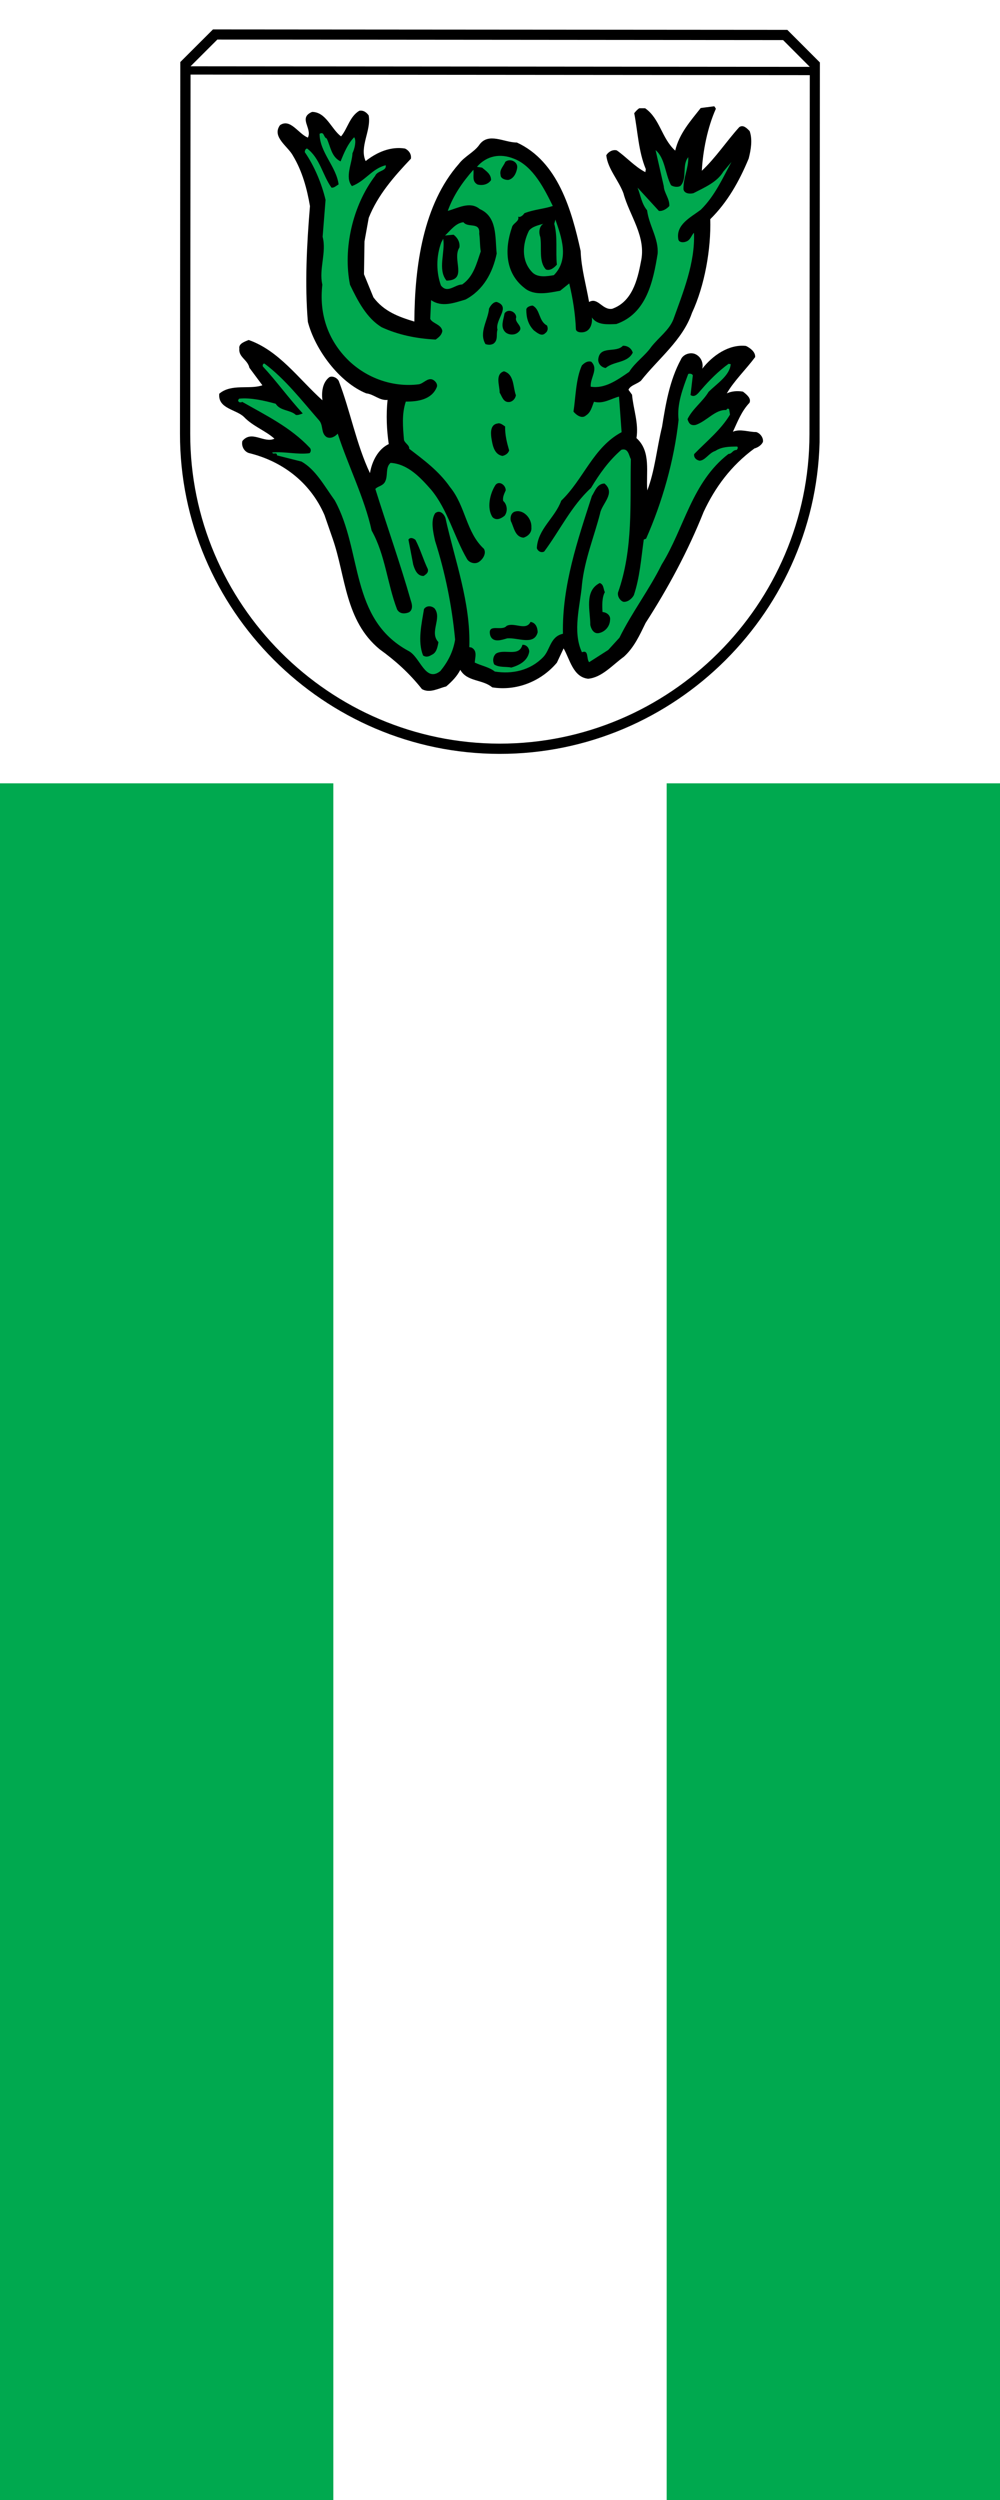
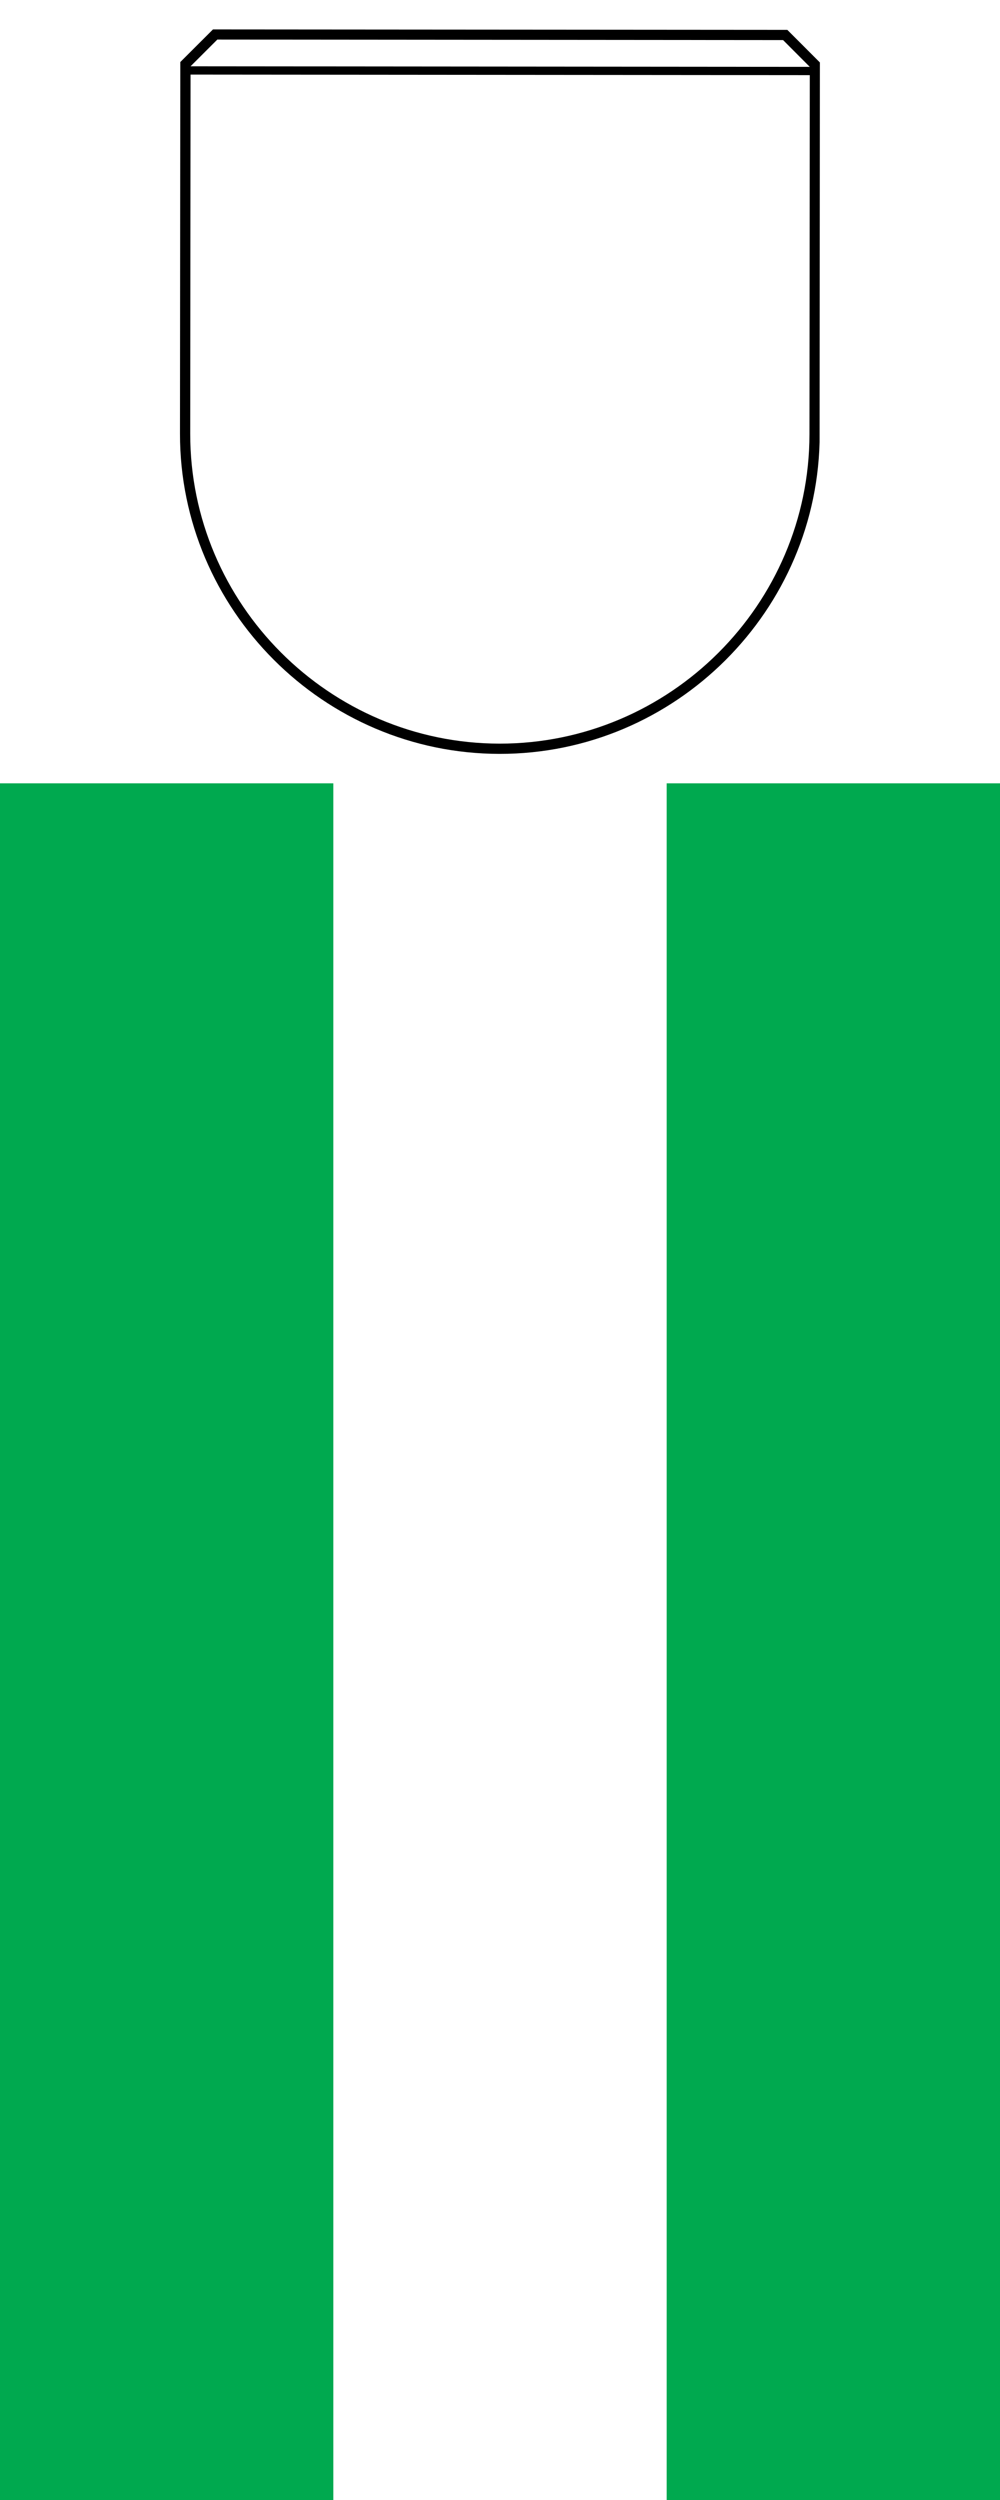
<svg xmlns="http://www.w3.org/2000/svg" xmlns:ns1="http://www.inkscape.org/namespaces/inkscape" xmlns:ns2="http://sodipodi.sourceforge.net/DTD/sodipodi-0.dtd" xmlns:xlink="http://www.w3.org/1999/xlink" ns1:version="1.1.1 (3bf5ae0d25, 2021-09-20)" ns2:docname="Banner Pilsting.svg" id="svg2130" version="1.1" viewBox="0 0 240 600" height="600" width="240">
  <defs id="defs2124">
    <clipPath id="SVGID_2_">
      <use xlink:href="#SVGID_1_" overflow="visible" id="use5" x="0" y="0" width="100%" height="100%" />
    </clipPath>
    <clipPath id="SVGID_4_">
      <use xlink:href="#SVGID_3_" overflow="visible" id="use15" x="0" y="0" width="100%" height="100%" />
    </clipPath>
    <clipPath id="SVGID_7_">
      <use xlink:href="#SVGID_6_" overflow="visible" id="use32" x="0" y="0" width="100%" height="100%" />
    </clipPath>
    <clipPath id="SVGID_10_">
      <use xlink:href="#SVGID_9_" overflow="visible" id="use49" x="0" y="0" width="100%" height="100%" />
    </clipPath>
    <rect id="SVGID_1_" x="2.004" y="7.765" transform="matrix(-0.208,-0.978,0.978,-0.208,4.415,68.354)" width="55.757" height="49.248" />
    <polygon id="SVGID_3_" points="2.951,10.418 1.365,12.861 47.992,2.951 45.551,1.364 " />
    <path id="SVGID_6_" d="M 1.498,13.485 7.246,40.527 C 9.971,53.348 22.693,61.611 35.516,58.886 48.336,56.159 56.6,43.437 53.873,30.616 L 48.125,3.574 Z" />
-     <rect id="SVGID_9_" x="2.004" y="7.765" transform="matrix(-0.208,-0.978,0.978,-0.208,4.415,68.354)" width="55.757" height="49.248" />
  </defs>
  <ns2:namedview ns1:pagecheckerboard="false" fit-margin-bottom="0" fit-margin-right="0" fit-margin-left="0" fit-margin-top="0" lock-margins="true" units="px" ns1:snap-smooth-nodes="true" ns1:snap-object-midpoints="true" ns1:window-maximized="1" ns1:window-y="-11" ns1:window-x="-11" ns1:window-height="1506" ns1:window-width="2560" showgrid="false" ns1:document-rotation="0" ns1:current-layer="layer1" ns1:document-units="px" ns1:cy="300" ns1:cx="119.66667" ns1:zoom="1.5" ns1:pageshadow="2" ns1:pageopacity="0" borderopacity="1.0" bordercolor="#666666" pagecolor="#333333" id="base" showguides="true" ns1:guide-bbox="true" ns1:snap-intersection-paths="true" ns1:object-paths="true" ns1:snap-grids="false" ns1:snap-global="true" ns1:lockguides="false" guidecolor="#00ffff" guideopacity="0.498" ns1:snap-midpoints="true" />
  <g id="layer1" ns1:groupmode="layer" ns1:label="pilsting" transform="translate(328.524,12.138)">
    <g id="g1312" ns1:label="banner">
      <g id="g1294" ns1:label="banner-0">
        <rect style="opacity:1;fill:#ffffff;stroke:none;stroke-width:2;stroke-linecap:round;stroke-linejoin:round" id="rect911" width="240" height="600" x="-328.524" y="-12.138" ns1:label="banner-w" />
        <path id="rect1039" style="opacity:1;fill:#00a94f;stroke:none;stroke-width:2;stroke-linecap:round;stroke-linejoin:round" d="m -168.524,175.862 h 80 v 412 h -80 z m -160,0 h 80 v 412 h -80 z" ns1:label="banner-g" />
      </g>
      <g id="g987" transform="matrix(3.049,0.651,-0.651,3.049,-278.58,-36.33)" ns1:label="coa" style="opacity:1;stroke:none">
        <g id="g3053" ns1:label="coa-0" style="stroke:none">
          <path clip-path="url(#SVGID_2_)" fill-rule="evenodd" clip-rule="evenodd" fill="#050507" d="m 0.525,12.706 1.941,-2.991 43.238,-9.19 2.992,1.942 5.947,27.986 C 57.459,43.7 48.924,56.843 35.678,59.658 22.432,62.474 9.289,53.939 6.475,40.692 Z" id="path8" style="fill:#000000;stroke:none" ns1:label="coa-f" />
          <g id="g2656" ns1:label="a" style="stroke:none">
            <path id="polygon42" clip-path="url(#SVGID_7_)" style="fill:#ffffff;stroke:none" ns1:label="a-0" d="M -25.557,43.088 19.084,-22.111 83.654,22.098 39.012,87.297 Z" />
            <path id="polygon25" clip-path="url(#SVGID_4_)" style="fill:#ffffff;stroke:none" ns1:label="a-t" d="M 46.697,-6.299 49.883,12.542 2.66,20.525 -0.525,1.684 Z" />
          </g>
        </g>
        <g id="g88" ns1:label="frog" style="stroke:none">
          <defs id="defs47" />
          <clipPath id="clipPath1125">
            <use xlink:href="#SVGID_9_" overflow="visible" id="use1123" x="0" y="0" width="100%" height="100%" />
          </clipPath>
          <path clip-path="url(#SVGID_10_)" fill-rule="evenodd" clip-rule="evenodd" fill="#050507" d="M 40.443,7.801 C 39.89,8.933 39.232,10.065 39.207,11.42 37.975,10.704 37.551,9.259 36.262,8.713 l -0.438,0.092 c -0.133,0.125 -0.23,0.309 -0.305,0.455 0.57,1.344 0.943,2.831 1.773,4.027 l 0.012,0.234 c -0.918,-0.256 -1.646,-0.822 -2.502,-1.181 -0.336,-0.017 -0.623,0.265 -0.709,0.537 0.316,0.988 1.32,1.674 1.9,2.583 0.814,1.599 2.451,2.89 2.418,4.899 0.039,1.47 -0.045,3.147 -1.41,3.984 C 36.28,24.613 35.73,23.67 35.155,24.2 34.657,22.954 34.032,21.813 33.7,20.491 c -1.314,-2.879 -3.125,-6.369 -6.543,-7.137 -0.959,0.215 -2.326,-0.353 -2.805,0.808 -0.27,0.615 -0.916,1.082 -1.219,1.733 -2.029,3.613 -1.693,8.381 -0.816,12.587 -1.275,-0.104 -2.457,-0.28 -3.471,-1.166 l -1.082,-1.587 -0.49,-2.485 -0.059,-1.837 c 0.311,-1.855 1.232,-3.507 2.223,-5.129 -0.016,-0.333 -0.264,-0.589 -0.602,-0.672 -1.102,0.054 -2.039,0.703 -2.766,1.575 -0.719,-0.968 -0.053,-2.406 -0.508,-3.488 -0.246,-0.222 -0.518,-0.309 -0.779,-0.196 -0.639,0.601 -0.594,1.535 -0.961,2.223 -0.855,-0.393 -1.518,-1.598 -2.576,-1.378 -0.971,0.683 0.295,1.223 0.098,2.002 -0.775,-0.129 -1.631,-1.19 -2.299,-0.488 -0.451,1.026 0.943,1.459 1.477,2.102 0.953,1.023 1.582,2.263 2.08,3.51 0.383,2.992 0.865,5.98 1.703,8.749 1.002,1.991 3.346,4.049 5.541,4.443 0.598,-0.063 1.121,0.347 1.713,0.149 0.125,1.164 0.412,2.256 0.799,3.307 -0.709,0.537 -0.992,1.555 -0.947,2.489 -1.502,-1.968 -2.492,-4.394 -3.83,-6.435 -0.18,-0.226 -0.584,-0.307 -0.777,-0.129 -0.441,0.523 -0.338,1.287 -0.143,1.846 -2.135,-1.231 -4.064,-3.043 -6.523,-3.356 -0.258,0.18 -0.713,0.436 -0.563,0.797 0.066,0.666 0.805,0.696 1.068,1.286 l 1.258,1.107 c -0.908,0.548 -2.357,0.352 -3.111,1.326 0.125,1.164 1.516,0.896 2.242,1.36 0.83,0.562 1.84,0.679 2.633,1.142 -0.711,0.537 -1.857,-0.31 -2.375,0.687 -0.016,0.369 0.27,0.756 0.674,0.803 2.613,0.072 5.078,1.188 6.695,3.45 l 1.021,1.689 c 1.566,2.599 2.234,5.945 5.291,7.533 1.367,0.602 2.607,1.311 3.828,2.32 0.678,0.201 1.221,-0.328 1.777,-0.59 0.346,-0.452 0.656,-0.936 0.797,-1.479 0.709,0.801 1.824,0.346 2.682,0.805 1.836,-0.092 3.557,-1.18 4.475,-2.898 l 0.275,-1.184 c 0.637,0.703 1.172,2.016 2.336,1.892 1.021,-0.319 1.604,-1.418 2.332,-2.224 0.627,-0.867 0.844,-1.883 1.096,-2.898 1.123,-2.966 2.039,-6.09 2.584,-9.295 0.469,-2.031 1.313,-3.912 2.803,-5.592 0.229,-0.112 0.482,-0.359 0.537,-0.629 -0.018,-0.334 -0.365,-0.618 -0.666,-0.636 -0.529,0.126 -1.273,-0.004 -1.758,0.354 0.193,-0.846 0.318,-1.688 0.783,-2.447 0.082,-0.373 -0.363,-0.585 -0.672,-0.737 -0.434,0.022 -0.863,0.143 -1.186,0.394 0.318,-1.02 1.066,-2.128 1.549,-3.189 -0.053,-0.399 -0.531,-0.609 -0.871,-0.693 -1.332,0.133 -2.379,1.289 -2.924,2.42 0.014,-0.369 -0.209,-0.826 -0.686,-0.97 -0.441,-0.145 -0.994,0.183 -1.072,0.622 -0.516,1.765 -0.426,3.601 -0.336,5.37 -0.053,1.675 0.168,3.404 -0.088,5.023 -0.398,-1.319 -0.314,-2.996 -1.656,-3.766 -0.059,-1.168 -0.709,-2.139 -1.029,-3.194 l -0.35,-0.318 c 0.082,-0.372 0.51,-0.527 0.793,-0.875 0.941,-1.921 2.49,-3.737 2.752,-5.925 0.523,-2.267 0.414,-5.139 -0.129,-7.354 1.025,-1.556 1.574,-3.323 1.918,-5.18 C 44.896,10.133 44.857,9.333 44.494,8.748 44.252,8.593 43.904,8.342 43.65,8.623 42.912,9.897 42.377,11.295 41.535,12.508 41.293,11.014 41.267,9.142 41.594,7.62 41.559,7.557 41.483,7.503 41.432,7.453 Z" id="path52" style="fill:#000000;stroke:none" ns1:label="frog-0" />
          <path id="path60" clip-path="url(#SVGID_10_)" style="fill:#00a94f;stroke:none" d="m 25.787,20.816 c 0.195,0.559 0.205,0.793 0.4,1.319 -0.119,0.976 -0.135,2.014 -0.867,2.786 -0.561,0.128 -0.957,0.951 -1.586,0.413 -0.545,-0.877 -0.838,-2.066 -0.662,-3.246 l 0.086,-0.306 c 0.385,0.985 0.053,2.407 0.922,3.1 1.621,-0.381 0.053,-1.675 0.436,-2.698 -0.02,-0.401 -0.303,-0.721 -0.645,-0.872 l -0.627,0.199 c 0.314,-0.451 0.613,-1.135 1.176,-1.297 0.42,0.381 1.254,-0.329 1.367,0.602 m 6.285,1.931 c -0.492,0.192 -1.213,0.495 -1.734,0.086 -0.971,-0.688 -1.135,-1.952 -0.854,-3.036 0.182,-0.377 0.641,-0.567 0.967,-0.751 -0.287,0.282 -0.195,0.779 -0.016,1.038 0.307,0.788 0.262,1.894 0.953,2.362 0.336,0.05 0.588,-0.263 0.742,-0.538 -0.316,-0.988 -0.371,-2.09 -0.852,-3.036 l 0.016,-0.336 c 0.729,1.202 1.71,2.758 0.778,4.211 m 10.012,-7.288 c -0.633,0.734 -1.666,1.521 -1.211,2.603 0.113,0.228 0.443,0.145 0.605,0.037 0.326,-0.184 0.305,-0.584 0.463,-0.793 0.58,2.247 0.131,4.678 -0.162,6.867 -0.158,0.878 -0.793,1.545 -1.219,2.402 -0.33,0.786 -0.967,1.42 -1.262,2.238 -0.764,0.807 -1.557,1.683 -2.658,1.737 -0.199,-0.659 0.33,-1.455 -0.361,-1.889 -0.301,-0.019 -0.492,0.191 -0.646,0.433 -0.246,1.117 0.059,2.574 0.109,3.608 0.279,0.221 0.758,0.431 1.008,0.084 0.32,-0.317 0.299,-0.75 0.379,-1.156 0.738,0.031 1.215,-0.495 1.801,-0.792 l 0.766,2.639 c -1.895,1.6 -2.102,4.153 -3.443,6.127 -0.197,1.414 -1.314,2.506 -1.074,3.967 0.109,0.195 0.383,0.315 0.607,0.138 0.846,-1.849 1.314,-3.879 2.504,-5.544 0.408,-1.191 0.889,-2.319 1.674,-3.362 0.488,-0.258 0.65,0.304 0.863,0.56 0.633,3.314 1.637,6.711 1.176,10.248 0.016,0.3 0.264,0.555 0.533,0.608 0.334,-0.016 0.617,-0.364 0.703,-0.671 0.162,-1.445 -0.043,-2.875 -0.148,-4.342 l 0.162,-0.108 c 0.621,-2.975 0.859,-6.299 0.535,-9.462 -0.391,-1.151 -0.188,-2.433 -0.012,-3.612 0.098,-0.072 0.332,-0.084 0.371,0.048 l 0.141,1.499 c 0.41,0.18 0.584,-0.364 0.74,-0.606 0.43,-0.79 0.988,-1.655 1.623,-2.355 l 0.166,-0.008 c 0.111,0.864 -0.688,1.64 -1.217,2.435 -0.293,0.851 -0.93,1.518 -1.152,2.399 0.182,0.326 0.357,0.451 0.717,0.3 0.779,-0.474 1.23,-1.5 2.063,-1.608 -0.006,-0.1 0.092,-0.172 0.193,-0.11 l 0.154,0.394 c -0.438,1.293 -1.352,2.409 -2.064,3.548 0.012,0.268 0.254,0.422 0.521,0.409 0.428,-0.121 0.566,-0.73 1.021,-0.987 0.414,-0.422 0.977,-0.55 1.572,-0.68 0.102,0.029 0.076,0.197 0.014,0.267 -0.33,0.083 -0.25,0.347 -0.549,0.429 -2.307,2.724 -2.131,6.295 -3.248,9.396 -0.533,2.101 -1.473,4.087 -2.004,6.188 l -0.646,1.103 -1.244,1.231 c -0.279,-0.22 -0.215,-0.959 -0.701,-0.633 -1.074,-1.42 -0.877,-3.537 -1.09,-5.133 -0.195,-1.898 0.148,-3.755 0.225,-5.599 -0.037,-0.767 0.883,-1.783 -0.148,-2.334 -0.564,0.128 -0.598,0.765 -0.748,1.14 -0.359,3.531 -0.813,7.234 0.035,10.839 -0.916,0.413 -0.699,1.407 -1.104,2.063 -0.773,1.243 -2.084,1.81 -3.42,1.876 -0.48,-0.244 -1.08,-0.215 -1.656,-0.354 -0.055,-0.433 0.02,-0.938 -0.488,-1.08 l -0.166,0.008 c -0.604,-3.383 -2.488,-6.301 -3.875,-9.344 -0.184,-0.292 -0.563,-0.541 -0.848,-0.191 -0.236,0.613 0.139,1.432 0.439,2.086 1.244,2.18 2.299,4.57 3.094,7.107 0.047,0.935 -0.18,1.782 -0.605,2.606 -0.947,1.149 -1.744,-0.751 -2.729,-1.003 -4.957,-1.461 -5.051,-6.776 -7.963,-10.145 -1.049,-0.953 -1.938,-2.013 -3.129,-2.39 l -1.943,-0.071 c -0.082,-0.297 -0.299,0.049 -0.408,-0.146 0.889,-0.278 1.928,-0.229 2.816,-0.541 0.094,-0.105 0.084,-0.338 -0.088,-0.43 -1.768,-1.219 -3.799,-1.72 -5.805,-2.356 -0.029,0.067 -0.164,0.075 -0.197,0.076 -0.17,-0.058 -0.141,-0.16 -0.08,-0.265 0.824,-0.273 1.928,-0.262 2.834,-0.205 0.459,0.479 1.182,0.209 1.699,0.518 0.166,-0.008 0.328,-0.117 0.49,-0.225 -1.283,-0.907 -2.51,-2.018 -3.756,-2.893 -0.072,-0.097 -0.014,-0.268 0.088,-0.238 1.779,0.814 3.387,2.174 5.02,3.398 0.416,0.313 0.314,0.921 0.826,1.13 0.338,0.083 0.627,-0.165 0.781,-0.44 1.316,2.276 3.063,4.433 4.113,6.756 1.418,1.603 2.027,3.748 3.186,5.531 0.283,0.319 0.678,0.199 0.938,0.02 0.256,-0.247 0.137,-0.609 -0.045,-0.901 -1.402,-2.641 -3.002,-5.237 -4.469,-7.842 0.121,-0.24 0.484,-0.325 0.604,-0.666 0.172,-0.544 -0.223,-1.093 0.123,-1.545 1.328,-0.2 2.508,0.646 3.48,1.367 1.566,1.227 2.5,3.188 3.809,4.63 0.215,0.256 0.684,0.3 0.939,0.053 0.256,-0.246 0.465,-0.759 0.18,-1.079 -1.619,-0.957 -2.051,-2.909 -3.547,-4.106 -1.123,-1.049 -2.424,-1.62 -3.691,-2.228 -0.014,-0.267 -0.418,-0.347 -0.529,-0.575 -0.281,-0.924 -0.596,-1.912 -0.48,-2.922 0.895,-0.177 1.914,-0.562 2.098,-1.575 0.053,-0.271 -0.26,-0.489 -0.461,-0.513 -0.402,-0.047 -0.611,0.465 -0.941,0.582 -1.908,0.663 -3.996,0.365 -5.652,-0.657 -1.969,-1.241 -3,-3.131 -3.207,-5.295 -0.523,-1.112 -0.189,-2.5 -0.748,-3.61 l -0.373,-2.826 c -0.561,-1.176 -1.389,-2.373 -2.336,-3.263 -0.008,-0.134 -0.012,-0.234 0.117,-0.307 1.131,0.513 1.594,1.761 2.471,2.554 0.199,-0.01 0.322,-0.216 0.482,-0.358 -0.465,-1.315 -1.945,-2.112 -2.246,-3.503 0.32,-0.283 0.344,0.218 0.613,0.238 0.428,0.547 0.633,1.307 1.412,1.502 0.131,-0.742 0.264,-1.451 0.635,-2.038 0.246,0.222 0.213,0.893 0.129,1.231 0.137,0.763 -0.205,1.951 0.49,2.485 0.939,-0.615 1.225,-1.633 2.205,-2.116 0.188,0.425 -0.543,0.528 -0.621,0.967 -1.213,2.569 -1.277,5.986 -0.145,8.606 0.822,1.064 1.785,2.254 3.078,2.692 1.354,0.301 2.758,0.298 4.252,0.057 0.223,-0.245 0.379,-0.453 0.363,-0.754 -0.189,-0.492 -0.855,-0.392 -1.105,-0.715 l -0.238,-1.427 c 0.924,0.39 1.766,-0.154 2.582,-0.596 1.188,-0.995 1.617,-2.455 1.609,-3.961 -0.395,-1.218 -0.539,-2.783 -1.992,-3.08 -0.859,-0.459 -1.658,0.283 -2.377,0.653 0.172,-1.279 0.65,-2.407 1.266,-3.508 0.152,0.394 0.045,0.901 0.553,1.043 0.402,0.013 0.795,-0.173 0.943,-0.549 -0.09,-0.463 -0.531,-0.609 -0.875,-0.793 l -0.4,0.021 c 0.553,-0.998 1.535,-1.414 2.684,-1.203 1.551,0.258 2.766,1.804 3.658,2.93 -0.617,0.366 -1.377,0.57 -2.025,1.004 -0.059,0.17 -0.246,0.413 -0.416,0.355 0.215,0.324 -0.307,0.584 -0.291,0.918 -0.215,1.717 0.209,3.536 1.922,4.355 0.861,0.459 1.906,-0.028 2.725,-0.369 l 0.568,-0.698 c 0.525,1.112 0.945,2.195 1.238,3.352 0.111,0.262 0.574,0.139 0.736,0.03 0.422,-0.255 0.393,-0.855 0.275,-1.184 0.527,0.509 1.285,0.271 1.947,0.104 2.109,-1.275 2.086,-3.817 1.98,-5.953 -0.158,-1.163 -1.102,-1.986 -1.492,-3.105 -0.521,-0.409 -0.719,-1.001 -1.08,-1.552 l 1.977,1.408 c 0.266,-0.013 0.555,-0.262 0.709,-0.537 -0.094,-0.563 -0.613,-0.907 -0.738,-1.403 L 37.72,11.696 c 0.857,0.459 1.084,1.619 1.723,2.39 0.172,0.092 0.572,0.072 0.73,-0.103 0.402,-0.689 -0.244,-1.56 0.121,-2.281 0.209,0.826 -0.053,1.609 0.158,2.502 0.15,0.327 0.58,0.238 0.811,0.127 0.738,-0.605 1.611,-1.218 1.902,-2.102 l 0.459,-0.859 c -0.403,1.357 -0.7,2.81 -1.54,4.089" ns1:label="frog-v" />
-           <path id="path86" clip-path="url(#SVGID_10_)" d="m 36.27,51.48 c 0.037,0.733 -0.543,1.198 -1.096,1.493 -0.369,-0.016 -0.926,0.213 -1.338,0.033 -0.178,-0.227 -0.227,-0.559 -0.041,-0.836 0.543,-0.527 1.803,-0.088 1.854,-1.094 0.33,-0.083 0.576,0.173 0.621,0.404 m -6.989,0.747 c 0.021,0.434 0.008,0.836 -0.283,1.051 -0.16,0.143 -0.352,0.319 -0.658,0.201 -0.65,-0.973 -0.619,-2.346 -0.676,-3.514 0.15,-0.342 0.551,-0.361 0.793,-0.207 0.732,0.633 -0.041,1.876 0.824,2.469 m 7.313,-2.336 c -0.047,1.073 -1.404,0.705 -2.195,0.945 -0.359,0.186 -1.006,0.619 -1.336,0.033 -0.412,-0.883 0.814,-0.442 1.09,-0.958 0.514,-0.427 1.543,0.091 1.738,-0.688 0.4,-0.019 0.617,0.305 0.703,0.668 m 4.414,-4.099 c -0.145,0.442 0.021,1.104 0.143,1.533 0.332,-0.051 0.676,0.133 0.693,0.467 0.092,0.498 -0.188,0.979 -0.611,1.168 -0.393,0.187 -0.68,-0.2 -0.793,-0.463 -0.221,-1.06 -1.025,-2.459 0.037,-3.313 0.336,0.049 0.353,0.383 0.531,0.608 m -13.695,1.113 c 0.111,0.262 -0.047,0.404 -0.205,0.578 -0.496,0.125 -0.789,-0.362 -0.971,-0.688 l -0.76,-1.803 c 0.088,-0.238 0.359,-0.186 0.531,-0.094 0.533,0.644 0.905,1.362 1.405,2.007 m 7.123,-4.803 c 0.117,0.362 -0.1,0.708 -0.424,0.891 -0.666,0.101 -0.904,-0.657 -1.225,-1.043 -0.111,-0.229 -0.127,-0.563 0.098,-0.742 0.584,-0.397 1.447,0.164 1.551,0.894 m -2.528,-2.385 c -0.053,0.271 -0.141,0.543 -0.025,0.838 0.344,0.185 0.535,0.677 0.354,1.086 -0.219,0.279 -0.541,0.529 -0.887,0.313 -0.598,-0.572 -0.588,-1.744 -0.291,-2.494 0.214,-0.38 0.761,-0.139 0.849,0.257 m -0.385,-3.058 c -0.023,0.235 -0.182,0.41 -0.41,0.521 -0.668,0.033 -0.938,-0.689 -1.129,-1.182 -0.117,-0.328 -0.316,-0.988 0.242,-1.183 0.195,-0.11 0.438,0.045 0.607,0.104 0.134,0.664 0.394,1.186 0.69,1.74 m -0.378,-4.264 c 0.014,0.267 -0.141,0.542 -0.404,0.622 -0.43,0.122 -0.617,-0.304 -0.863,-0.559 -0.092,-0.497 -0.668,-1.306 -0.018,-1.672 0.839,0.059 0.923,1.058 1.285,1.609 m 8.113,-5.085 c -0.225,0.881 -1.293,0.934 -1.795,1.594 -0.334,0.017 -0.646,-0.202 -0.695,-0.534 -0.123,-1.098 1.234,-0.73 1.635,-1.419 0.329,-0.083 0.671,0.033 0.855,0.359 m -9.34,-0.777 c -0.08,0.439 0.797,0.563 0.387,1.085 -0.219,0.312 -0.717,0.37 -0.992,0.183 -0.451,-0.312 -0.313,-0.888 -0.338,-1.389 0.179,-0.443 0.855,-0.309 0.943,0.121 m -1.211,1.231 c -0.051,0.337 0.238,0.758 -0.078,1.108 -0.16,0.142 -0.359,0.185 -0.596,0.163 -0.705,-0.768 -0.189,-1.831 -0.303,-2.728 0.057,-0.237 0.207,-0.579 0.473,-0.626 1.178,0.142 0.133,1.332 0.504,2.083 m 3.658,-1.118 c 0.143,0.194 0.156,0.427 -0.004,0.602 -0.217,0.346 -0.629,0.099 -0.904,-0.022 -0.518,-0.342 -0.777,-0.831 -0.908,-1.46 -0.01,-0.201 0.25,-0.347 0.416,-0.389 0.644,0.169 0.687,1.071 1.4,1.269 M 27.588,15.273 c 0.02,0.401 -0.092,0.841 -0.451,1.026 -0.23,0.078 -0.635,0.032 -0.682,-0.234 -0.188,-0.392 0.068,-0.673 0.146,-1.078 0.286,-0.348 0.962,-0.215 0.987,0.286" ns1:label="frog-c" style="stroke:none" />
        </g>
      </g>
    </g>
  </g>
</svg>